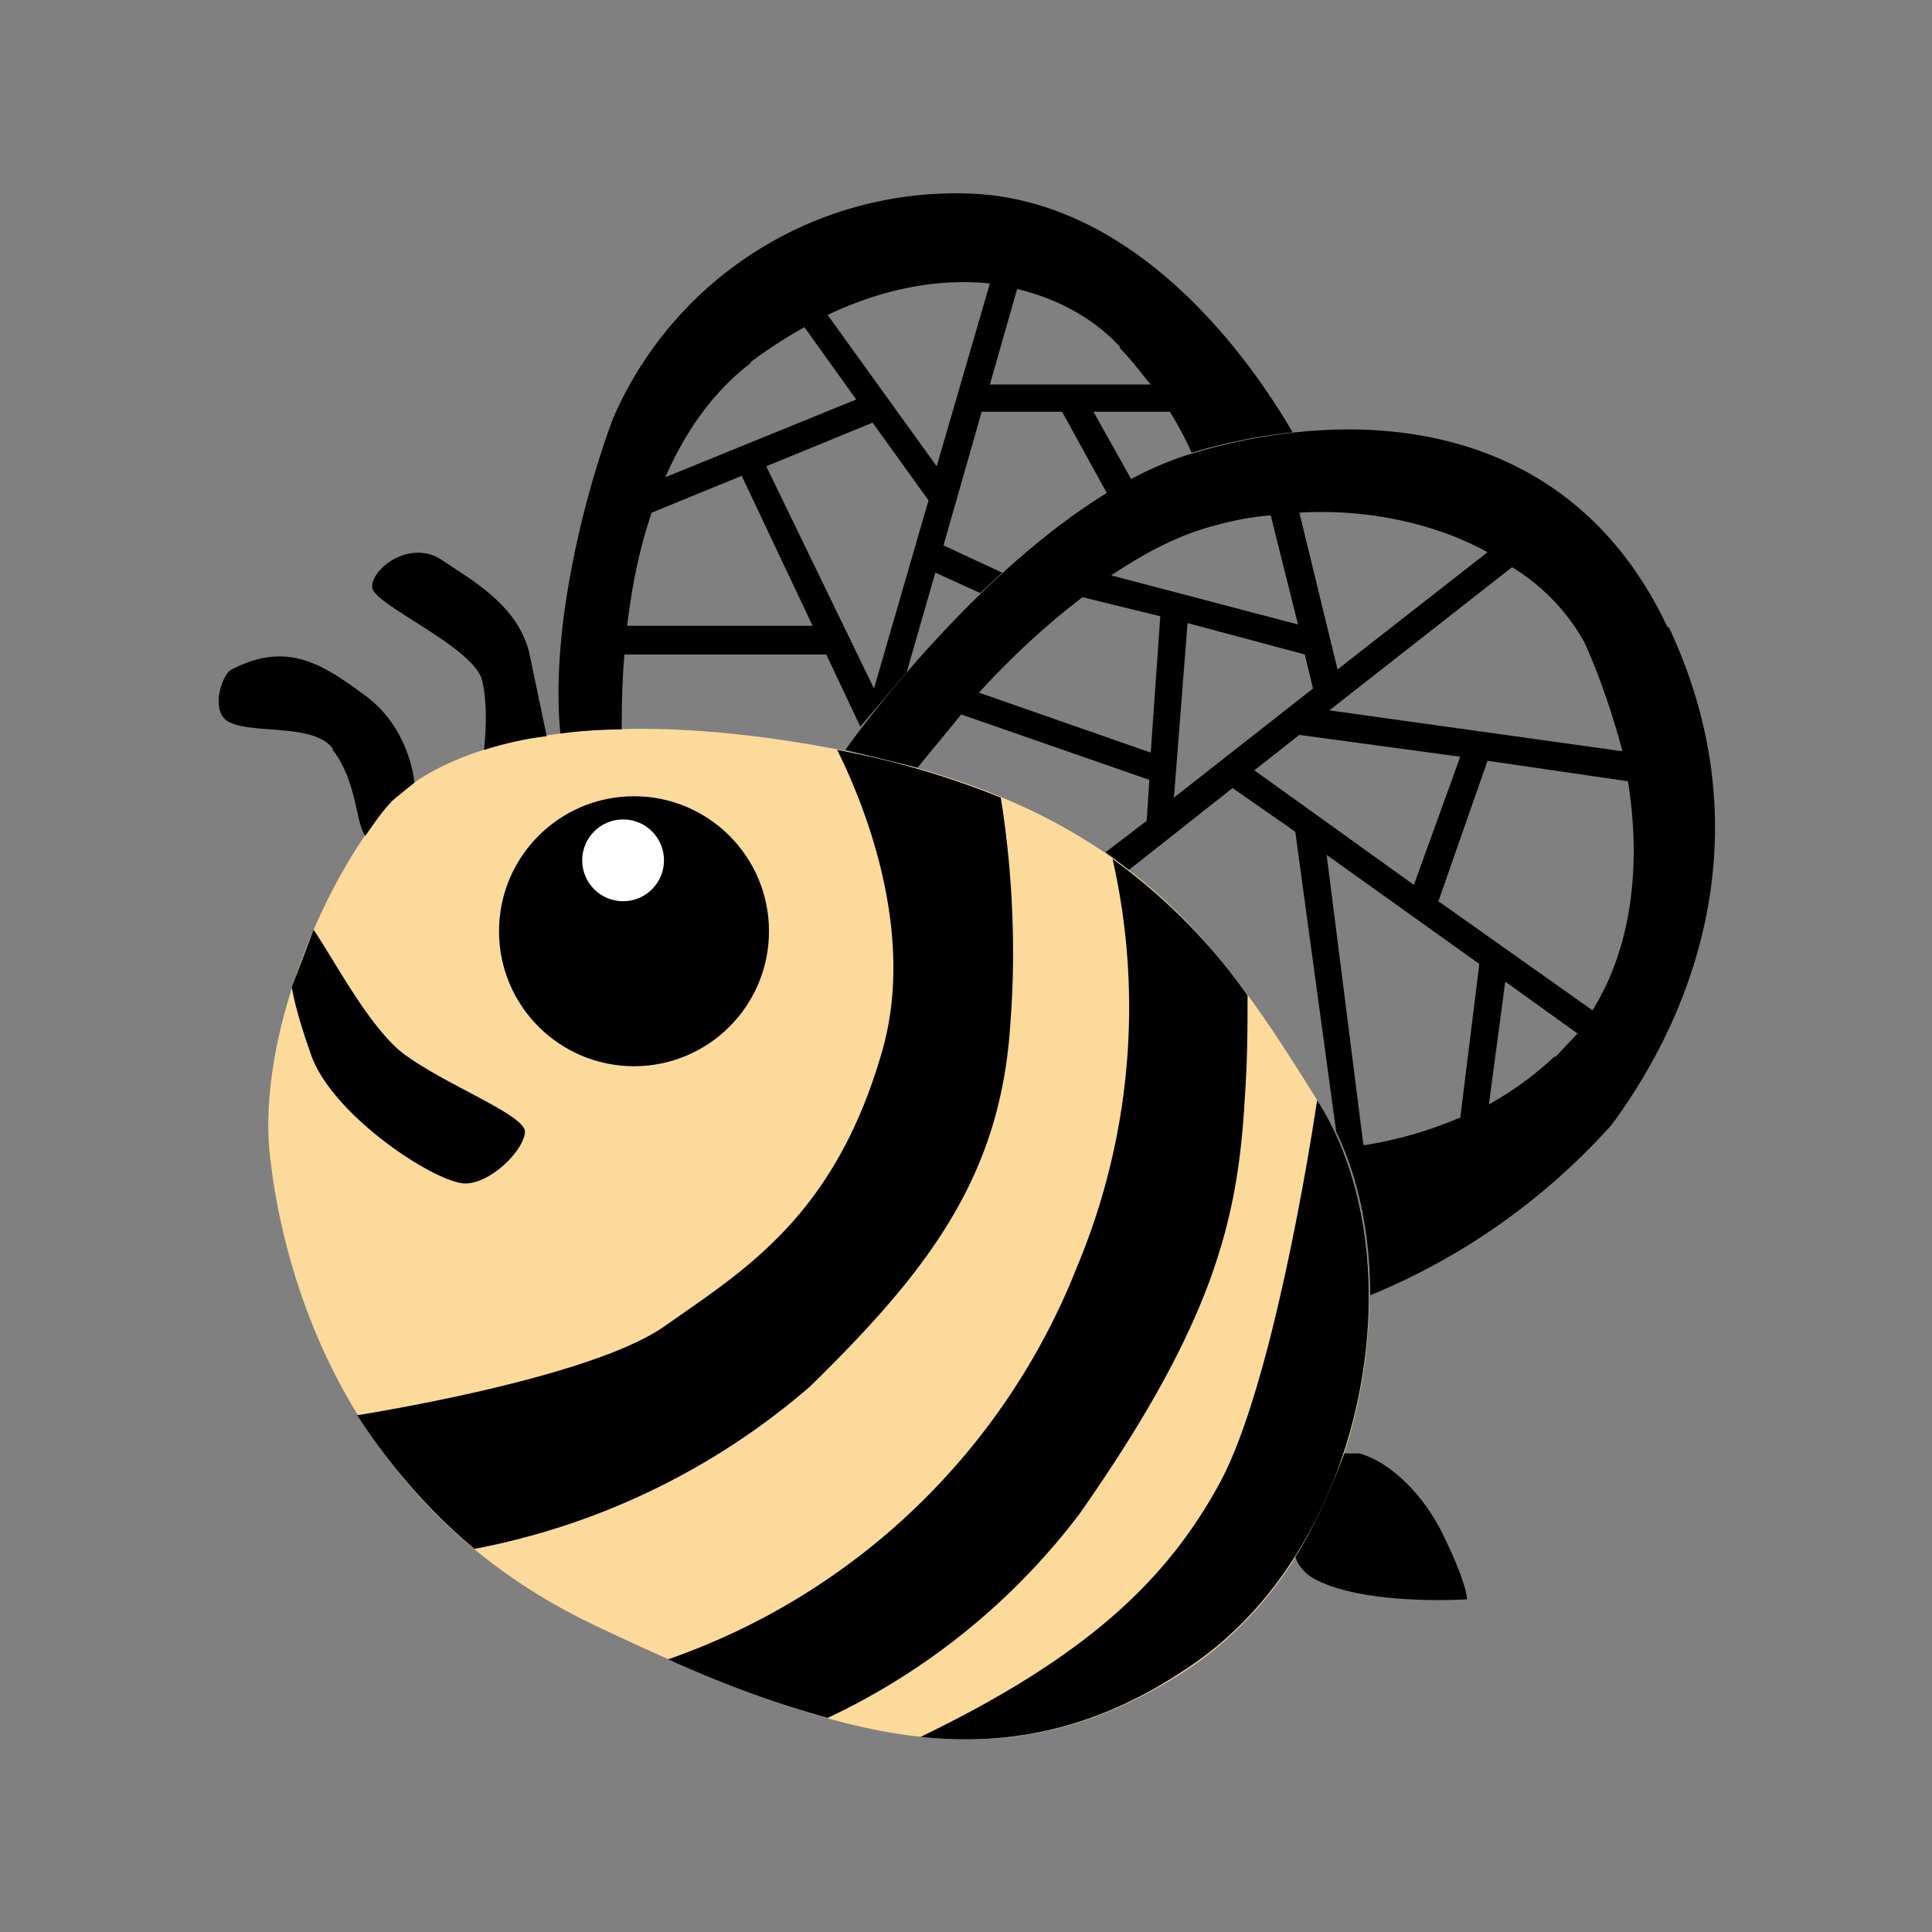
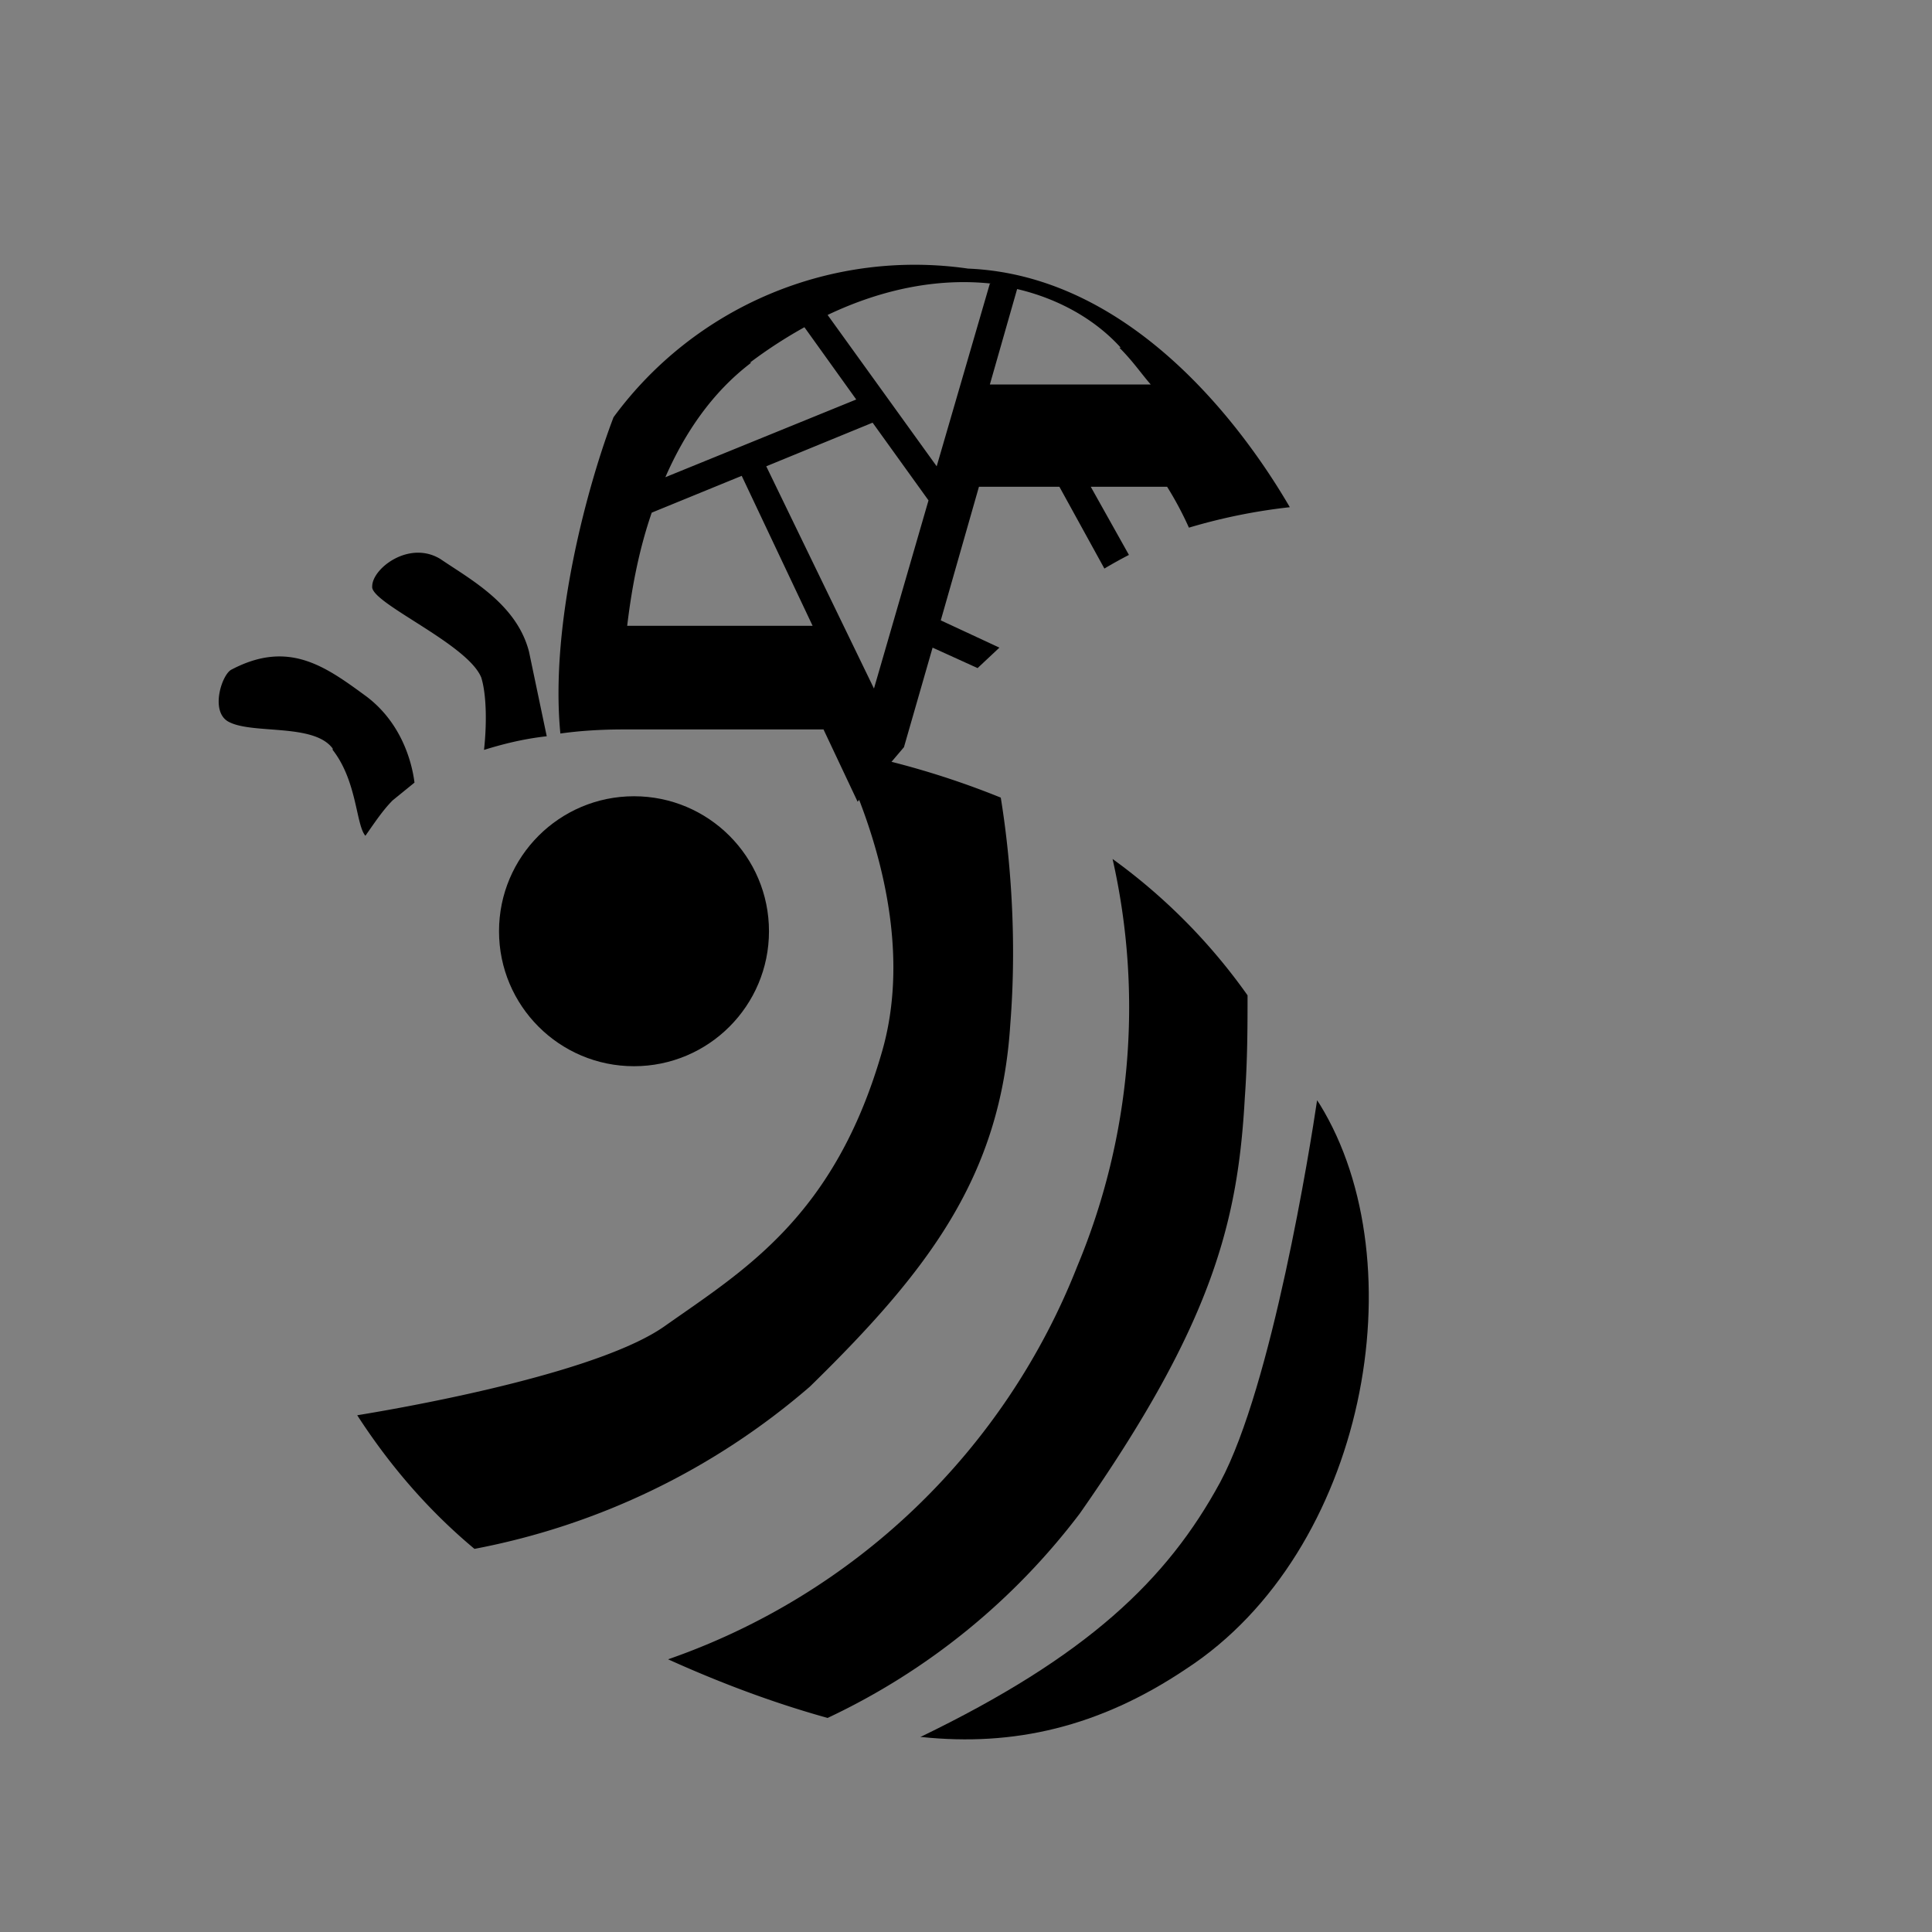
<svg xmlns="http://www.w3.org/2000/svg" xml:space="preserve" viewBox="0 0 141.7 141.7">
  <rect x="0" y="0" width="141.7" height="141.7" fill="#808080" stroke="none" />
  <switch>
    <g>
-       <path fill="#FBDA9C" d="M28.8 58.7c-4.7 5.1-10 17.1-9 26.1s5.7 25.8 23.8 34.4 30.1 12 43.4 3.3 17-29.8 9.8-41.5c-7.3-11.7-14-22.3-36.8-26.3s-30 2.8-31.2 4z" />
      <circle cx="46.5" cy="68.3" r="9.9" />
-       <circle cx="45.7" cy="63.1" r="3" fill="#FFF" />
-       <path d="M29.9 77.5c-2.6-1.7-5.5-7.3-6.9-9.3l-1.6 4.2c.3 1.7.9 3.5 1.5 5.2 1.8 4.5 9.3 9.3 11.3 9.2 2-.1 4.3-2.6 4.3-3.8s-5.5-3.3-8.6-5.5zM106 112.9c-1.5-3.3-4.1-5.7-6.3-6.3h-1.1c-1 2.6-2.1 5.2-3.6 7.6a3 3 0 0 0 1.4 1.6c3.7 2 11.2 1.5 11.2 1.5s0-1.1-1.6-4.4z" />
      <path d="M67.6 127.4c6.7.7 13-.7 19.4-5 13.2-8.6 17-29.7 9.8-41.4l-.2-.3c-.5 3.4-3.3 20.9-7.1 28-3.9 7.2-9.8 12.8-22 18.7z" />
      <path d="M91.5 73a42.9 42.9 0 0 0-9.9-10A49.3 49.3 0 0 1 79 92.9a49.8 49.8 0 0 1-30 28.8c4.2 1.9 8.1 3.3 11.7 4.3a49.7 49.7 0 0 0 18.5-15C89 97 90.8 89.5 91.3 80.5c.2-2.8.2-5.3.2-7.5z" />
      <path d="M74.1 75.1c.5-6.3 0-12.3-.7-16.6a62 62 0 0 0-12-3.5c2 4 5.8 13.4 3.3 22.1-3.5 12.2-10.2 16.1-16 20.2-4.6 3.2-17 5.6-22.5 6.5 2.2 3.4 5 6.8 8.6 9.8a52.6 52.6 0 0 0 24.6-11.9c8.8-8.6 14-15.5 14.7-26.6zM24.4 55c1.8 2.3 1.7 5.5 2.4 6.3.7-1 1.3-1.9 2-2.6l1.6-1.3c-.2-1.6-1-4.4-3.5-6.3-3-2.2-5.7-4.2-9.9-2-.7.3-1.6 3-.3 3.8 1.7 1 6.3.1 7.7 2zM35.5 55c1.3-.4 2.8-.8 4.6-1l-1.3-6.2c-.9-3.5-4.3-5.3-6.5-6.8-2.3-1.4-5 .7-5 2-.2 1.2 7 4.2 8 6.7.4 1.3.4 3.5.2 5.3z" />
-       <path d="M122.3 46c-6.9-14.7-21.7-16.7-35-12.7C76.2 36.7 65 50.8 62 55l5.3 1.3 3.2-3.9 13.8 4.8-.2 3-3 2.3 1.7 1.3 7.6-6L95 61 98 83c1.7 3.5 2.5 7.7 2.5 12a48.5 48.5 0 0 0 17.7-12.5c6.5-8.8 11-22 4.2-36.5zm-6.1 1.1c1 2.2 2 5 2.8 8l-21.5-3 13.4-10.5a15 15 0 0 1 5.3 5.5zm-7.1-6.6-11 8.6-2.8-11.5c5-.3 10 .8 13.8 2.9zm-20.2-1.9c1.4-.4 2.9-.7 4.3-.8l2 8-13.7-3.6c2.4-1.6 4.8-2.9 7.4-3.6zm-4.5 16.6-12.6-4.4c2.1-2.3 4.7-4.8 7.6-7l5.7 1.4-.7 10zm1.7 3.3 1-12.8 8.6 2.3.6 2.5-10.2 8zm5.9-2 3.3-2.6 11.8 1.6-3.4 9.4L92 56.5zM107 82a29 29 0 0 1-7 2l-2.7-21.3 11.2 8-1.4 11.3zm7-4.5a24.1 24.1 0 0 1-4.8 3.5l1.2-9 5.3 3.8-1.6 1.7zm2.8-3.4-11.3-8 3.6-10.3 10.3 1.5c.9 5.6.5 11.8-2.6 16.8z" />
-       <path d="M45.6 53.5c0-1.2 0-3.2.2-5.5h14.8l2.5 5.3 3.4-4 2.1-7.3 3.3 1.5 1.6-1.5-4.3-2 2.8-9.8h5.9l3.3 6a34 34 0 0 1 1.8-1l-2.8-5h5.6a25 25 0 0 1 1.6 3 42 42 0 0 1 7.4-1.5c-3.2-5.5-11.4-17-23.6-17.5A27.4 27.4 0 0 0 45 30.6c-1.8 4.7-4.7 15-3.9 23.2 1.4-.2 3-.3 4.6-.3zm18.5-3-7.9-16.3L64 31l4.1 5.7-4 13.8zm18-25c1 1 1.6 1.9 2.3 2.7H72.6l2-7c3 .7 5.7 2.2 7.6 4.3zm-9.5-4.7-3.9 13.4-8-11.1c4.2-2 8.3-2.7 12-2.3zM55 26.6A34 34 0 0 1 59 24l3.8 5.3-14 5.7c1.4-3.2 3.4-6.2 6.3-8.4zm-7.2 11 6.6-2.7 5.2 11H46c.3-2.5.8-5.4 1.8-8.3z" />
+       <path d="M45.6 53.5h14.8l2.5 5.3 3.4-4 2.1-7.3 3.3 1.5 1.6-1.5-4.3-2 2.8-9.8h5.9l3.3 6a34 34 0 0 1 1.8-1l-2.8-5h5.6a25 25 0 0 1 1.6 3 42 42 0 0 1 7.4-1.5c-3.2-5.5-11.4-17-23.6-17.5A27.4 27.4 0 0 0 45 30.6c-1.8 4.7-4.7 15-3.9 23.2 1.4-.2 3-.3 4.6-.3zm18.5-3-7.9-16.3L64 31l4.1 5.7-4 13.8zm18-25c1 1 1.6 1.9 2.3 2.7H72.6l2-7c3 .7 5.7 2.2 7.6 4.3zm-9.5-4.7-3.9 13.4-8-11.1c4.2-2 8.3-2.7 12-2.3zM55 26.6A34 34 0 0 1 59 24l3.8 5.3-14 5.7c1.4-3.2 3.4-6.2 6.3-8.4zm-7.2 11 6.6-2.7 5.2 11H46c.3-2.5.8-5.4 1.8-8.3z" />
    </g>
  </switch>
</svg>